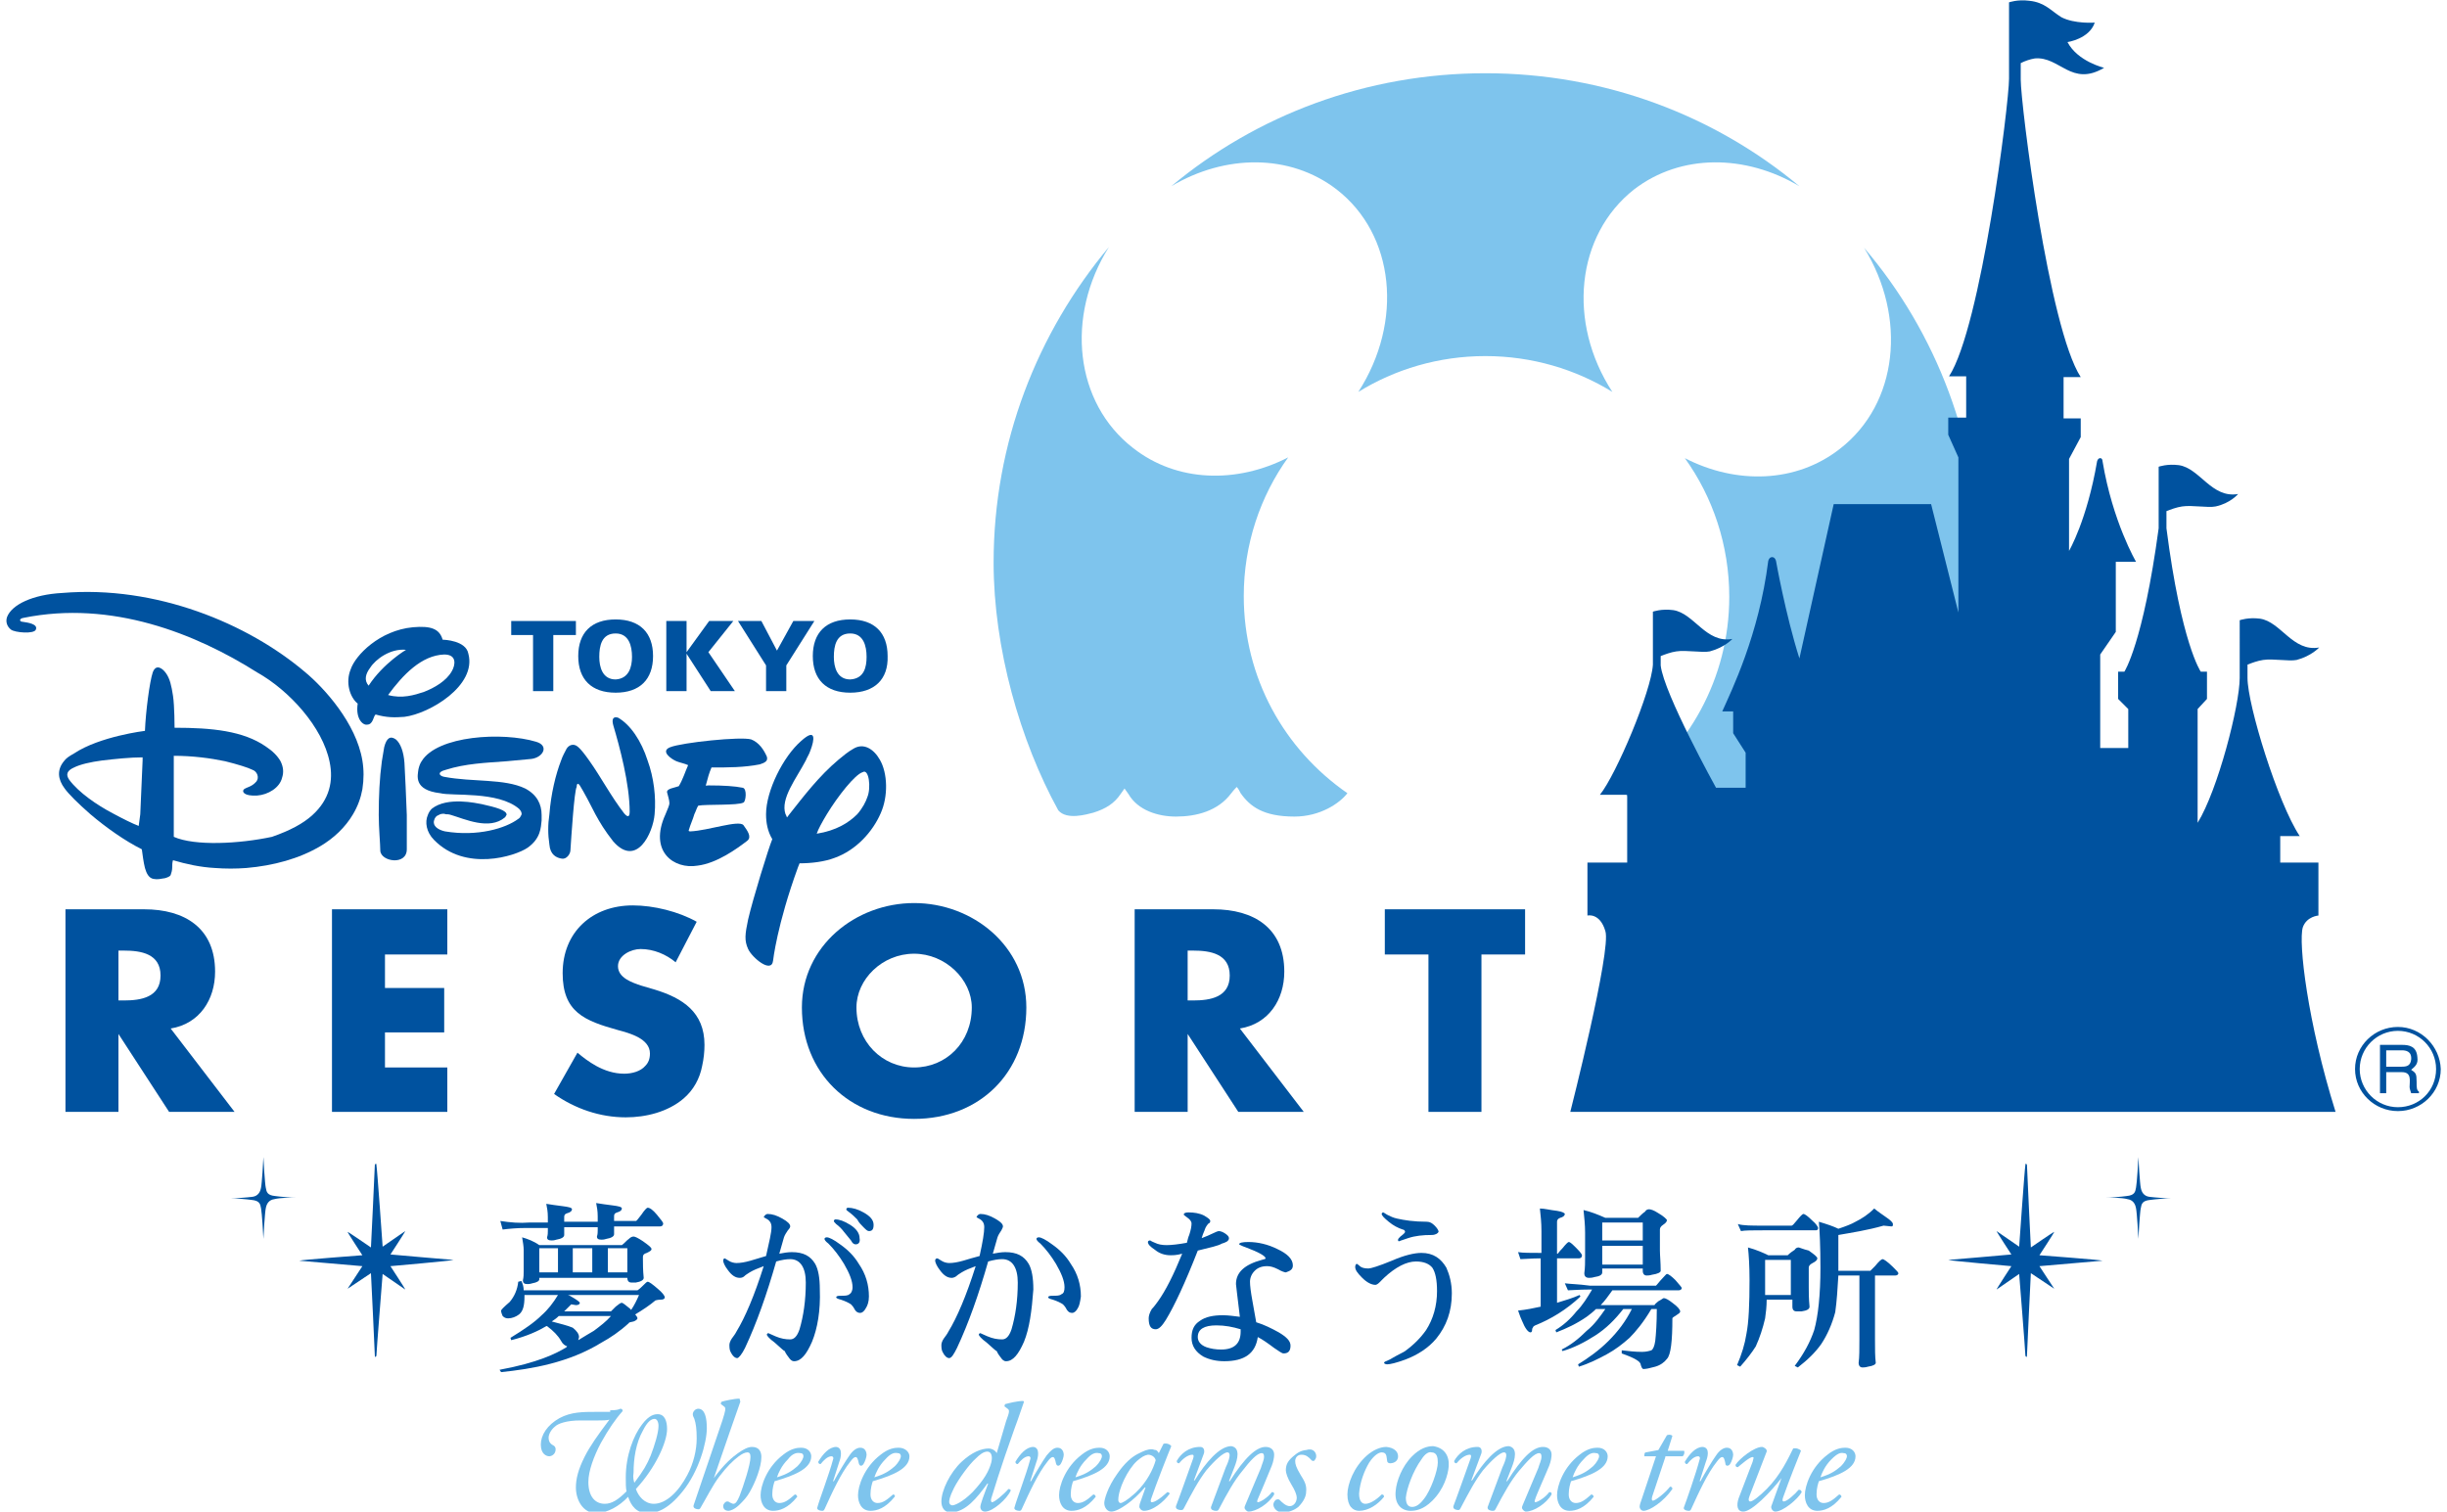
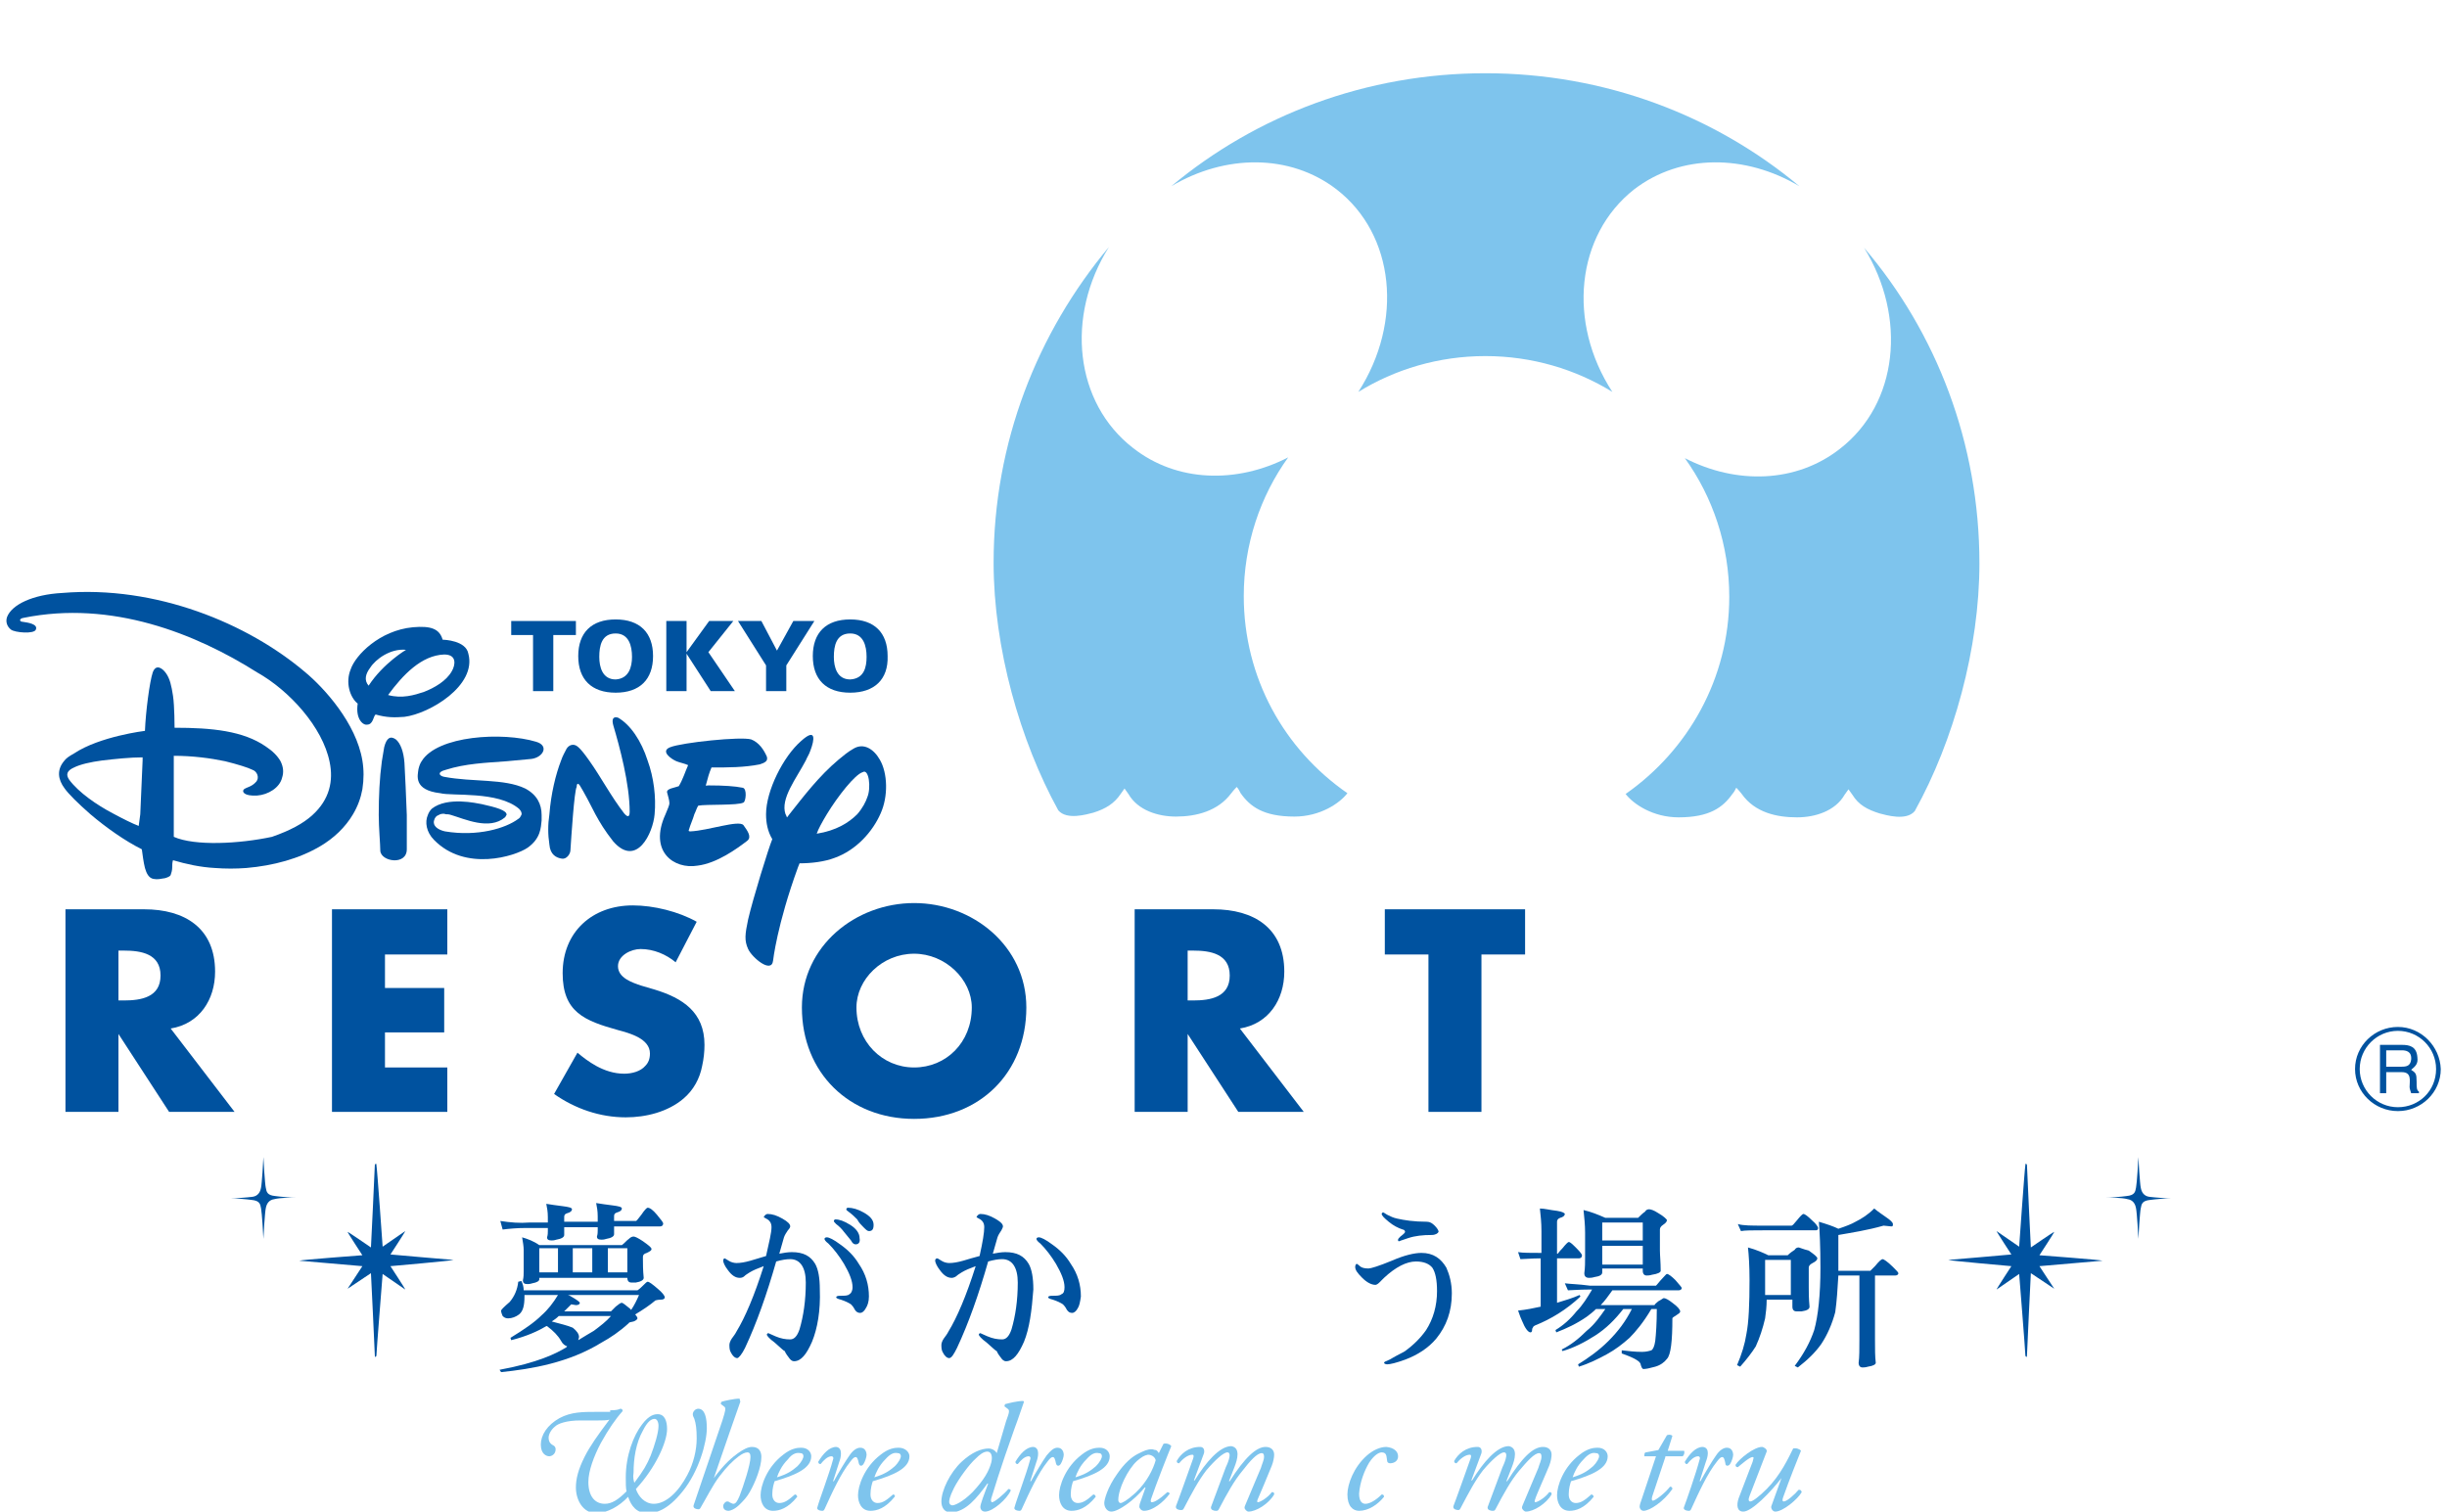
<svg xmlns="http://www.w3.org/2000/svg" version="1.1" id="レイヤー_1" x="0px" y="0px" viewBox="0 0 314 194" style="enable-background:new 0 0 314 194;" xml:space="preserve">
  <style type="text/css">
	.st0{fill:#7EC4ED;}
	.st1{fill:#00529F;}
</style>
  <g>
    <g>
      <g>
        <path class="st0" d="M150.3,23.9c10.9-9.1,25-14.5,40.3-14.5c15.3,0,29.4,5.4,40.3,14.5c-6.9-4.1-15.2-4.2-21.2,0.4     c-7.5,5.9-8.6,17.1-2.8,26c-4.7-2.9-10.3-4.6-16.3-4.6c-6,0-11.6,1.7-16.3,4.6c5.8-9,4.7-20.2-2.8-26     C165.5,19.7,157.2,19.8,150.3,23.9L150.3,23.9z" />
        <path class="st0" d="M127.5,72.2c0-15.4,5.6-29.5,14.8-40.5c-5.6,8.9-4.4,20,3.1,25.8c5.6,4.4,13.3,4.6,19.9,1.2     c-3.6,5-5.7,11.2-5.7,17.8c0,10.5,5.2,19.7,13.3,25.3c-1,1.3-3.5,3-6.8,3c-4,0-5.7-1.3-6.9-3c-0.1-0.2-0.3-0.6-0.5-0.8     c0,0-0.4,0.4-0.7,0.8c-1.7,2.3-4.5,3-7.1,3c-2.3,0-4.9-0.8-6.1-2.9l-0.5-0.7l-0.5,0.7c-0.8,1.2-1.9,1.9-3.5,2.4     c-0.8,0.2-3.4,1-4.5-0.3C130.9,95.1,127.5,83.2,127.5,72.2L127.5,72.2z" />
        <path class="st0" d="M245.7,104.1c-1.1,1.3-3.7,0.5-4.5,0.3c-1.6-0.5-2.7-1.1-3.5-2.4l-0.5-0.7l-0.5,0.7     c-1.2,2.1-3.8,2.9-6.1,2.9c-2.6,0-5.4-0.6-7.1-3c-0.3-0.4-0.7-0.8-0.7-0.8c-0.1,0.2-0.3,0.6-0.5,0.8c-1.2,1.7-2.9,3-6.9,3     c-3.3,0-5.8-1.7-6.8-3c8-5.6,13.3-14.8,13.3-25.3c0-6.6-2.1-12.8-5.7-17.8c6.6,3.4,14.3,3.2,19.9-1.2c7.5-5.8,8.6-16.9,3.1-25.8     c9.3,10.9,14.8,25.1,14.8,40.5C254,83.2,250.7,95.1,245.7,104.1L245.7,104.1z" />
        <path class="st1" d="M51.9,97.9c-0.1-1.4-0.5-2.5-1.1-3c-0.7-0.5-1.2-0.2-1.5,1c-0.1,0.6-0.2,1.2-0.3,1.8     c-0.3,2.2-0.4,4.5-0.4,6.9c0,1.6,0.2,3.8,0.2,4.6c0.1,1.4,3.4,1.9,3.4-0.2c0-0.5,0-2.4,0-4.4l0,0C52.1,102.2,52,99.5,51.9,97.9z" />
        <path class="st1" d="M45.3,104.5c-1,1.7-2.5,3.1-4.2,4.1c-2.7,1.6-6,2.5-9.5,2.8l0,0c-1.3,0.1-2.7,0.1-4,0     c-1.9-0.1-3.7-0.5-5.4-1c-0.1,0.3-0.1,0.6-0.1,0.9l0,0c0,0.4-0.1,0.7-0.2,1c-0.1,0.2-0.4,0.3-0.7,0.4c-0.6,0.1-1,0.2-1.5,0.1     c-0.6-0.1-0.9-0.7-1.1-1.4c-0.2-0.8-0.3-1.7-0.4-2.4c-2.2-1.1-4.6-2.8-6.6-4.5c-1.6-1.4-2.8-2.6-3.3-3.3c-0.9-1.2-1-2.4-0.1-3.5     c0.3-0.4,0.6-0.6,1.3-1c3.3-2.2,9.1-2.9,9.1-2.9c0.1-2.5,0.6-6.3,1-7.5c0.4-1.1,1.2-0.6,1.7,0.1c0.5,0.7,0.7,1.6,0.9,2.9     c0.2,1.3,0.2,4.1,0.2,4.1c4.8,0,8.8,0.4,11.7,2.4c0.9,0.6,1.5,1.2,1.9,1.9c0.4,0.8,0.4,1.5,0.2,2.1c-0.3,1.3-1.8,2.2-3.2,2.3     c-1.7,0.1-2-0.5-1.7-0.8c0.4-0.3,1-0.3,1.6-1c0.4-0.5,0.1-1.3-0.5-1.5c-0.6-0.3-1.9-0.7-3.5-1.1C27,97.3,24.7,97,22.3,97l0,0.7     l0,6.9v2.8c2.7,1.2,8.4,0.9,12.6,0c2.3-0.8,4-1.7,5.2-2.8c2.2-2,2.7-4.4,2.2-6.8c-0.9-4.5-5.2-9.2-9.3-11.5c-7.9-5-18.7-9.3-30-7     c-0.6,0.1-0.5,0.5-0.1,0.5c0.7,0.1,2,0.3,1.7,1c-0.2,0.6-2.7,0.4-3.2,0c-0.5-0.4-0.7-1-0.5-1.6c0.6-1.6,3.3-2.9,7.1-3.1     C20,75.1,31.8,80,39.2,86.3c2.4,2,6.5,6.5,7.3,11.3c0.2,1.2,0.2,2.4,0,3.7C46.3,102.4,45.9,103.5,45.3,104.5z M18,104.5l0.3-6.9     l0-0.4c-1.6,0-3.5,0.2-5.2,0.4c-1.5,0.2-2.8,0.5-3.6,0.9c-0.9,0.4-1.1,0.9-0.6,1.6c1.2,1.6,3.5,3.2,5.6,4.3     c1.3,0.7,2.5,1.3,3.3,1.6L18,104.5L18,104.5z" />
        <path class="st1" d="M51.9,92c-1.3,0.1-2.3,0.1-3.7-0.3c-0.3,0.2-0.3,1.3-1.1,1.3c-0.5,0.1-1.5-0.7-1.2-2.7     c-1-0.8-1.6-2.7-0.9-4.4c0.6-1.8,3.7-5,8-5.4c2.3-0.2,3.4,0.2,3.8,1.6c0.2,0,3,0.1,3.3,1.8C61.2,88,55.1,91.6,51.9,92z      M52.1,83.4c-2-0.2-3.9,1.2-4.6,2.3c-0.6,0.8-0.8,1.6-0.2,2.3C49.2,85.1,52.1,83.4,52.1,83.4z M57,84c-2.9,0.1-5.3,2.6-7.2,5.2     c1.8,0.5,3.4,0,4.6-0.4c1.3-0.5,2.9-1.4,3.6-2.7C58.4,85.4,58.7,84,57,84z" />
        <path class="st1" d="M65,97.7c1.1-0.1,2.1-0.2,3.2-0.3c1.5-0.2,2.3-1.7,0.6-2.2c-4.3-1.3-12.7-0.8-14.7,2.5     c-0.2,0.3-0.3,0.6-0.4,1c-0.1,0.8-0.7,2.7,2.8,3.1c1.5,0.4,7.4-0.3,10.1,2c0.3,0.3,0.4,0.6,0.3,0.8c-0.1,0.2-0.2,0.4-0.4,0.5     c-1.6,1.2-5.2,2.3-9.4,1.6c-0.9-0.2-1.6-0.7-1.4-1.4c0.1-0.4,0.3-0.6,0.6-0.7l0,0c0.3-0.2,0.7-0.2,0.9-0.1c0.2,0,0.4,0,0.7,0.1     c1.7,0.5,4.9,2,6.9,0.3c0.1-0.1,0.1-0.2,0.2-0.3l0,0c0.1-0.6-1.4-1-3.2-1.4c-0.6-0.1-4.4-1-6.4,0.6c-0.2,0.2-0.4,0.5-0.5,0.8     c-0.4,0.9-0.2,2.2,0.8,3.2c4,4.1,10.4,2.1,12,1c1.7-1.2,1.7-2.6,1.8-3.5c0-0.2,0-0.4,0-0.7c0-1.4-0.6-2.6-2.1-3.4     c-2.7-1.3-6.7-0.8-10.4-1.5c-0.6-0.1-1-0.6,0.2-0.9C59.7,98,62.3,97.9,65,97.7z" />
        <path class="st1" d="M85.4,104.5c0.3-0.7,0.5-1.2,0.5-1.4c0-0.4-0.2-1-0.3-1.4c-0.1-0.5,1-0.6,1.5-0.8c0.5-0.8,0.8-1.8,1.2-2.7     c-0.4-0.2-1-0.3-1.5-0.5c-0.7-0.3-2.1-1.3-0.8-1.8c1.5-0.6,9.1-1.4,10.4-1c1,0.4,1.6,1.3,2,2.2c0.1,0.3,0,0.5-0.1,0.6     c-0.2,0.2-0.5,0.3-0.8,0.4c-2,0.4-4.1,0.4-6.2,0.4c-0.3,0.7-0.5,1.4-0.7,2.2c0,0-0.2,0.2,0.3,0.1c2,0,3.4,0.1,4.4,0.3     c0.6,0.1,0.4,1.8,0.1,1.9c-0.7,0.4-4.8,0.2-5.8,0.4c-0.2,0.3-0.3,0.7-0.5,1.1l0,0c-0.2,0.7-0.5,1.3-0.7,2     c-0.1,0.2,0.1,0.2,0.2,0.2c2.3-0.1,6.2-1.5,6.8-0.8c0.5,0.7,1.1,1.5,0.5,2c-1.3,1-3.9,2.9-6.4,3.2     C86.5,111.6,83.2,109.3,85.4,104.5z" />
        <path class="st1" d="M104.8,107c0.2-0.6,0.7-1.5,1.3-2.5c1.4-2.3,3.6-5.1,4.6-5.4c0.8-0.5,1.1,2,0.6,3.2     c-0.2,0.6-0.6,1.4-1.3,2.2C108.9,105.6,107.3,106.6,104.8,107z M101.3,104.5c-0.1,0.1-0.2,0.3-0.3,0.4c-0.1-0.1-0.1-0.3-0.2-0.4     l0,0c-0.7-2,1.4-4.6,2.6-6.9c0.2-0.5,0.4-0.7,0.6-1.3c0.5-1.3,0.8-3-1.2-1.2c-2.3,2-4.5,6.4-4.5,9.4c0,1.1,0.2,2.2,0.8,3.2     c-0.5,1.2-2.5,7.7-3.1,10.3c-0.4,1.9-0.5,2.7,0,3.8c0.5,1.1,3,3.2,3.2,1.5c0,0,0.5-4.6,3.2-12l0,0c0.1-0.2,0.1-0.3,0.2-0.5     c1.5,0,3.2-0.2,4.5-0.7c2.8-1,4.9-3.4,5.9-5.7c1-2.2,0.9-5.2-0.1-6.9c-0.8-1.4-2.1-2.2-3.4-1.4c-0.7,0.4-1.3,0.9-1.9,1.4     C105.1,99.6,103.2,102.1,101.3,104.5" />
        <path class="st1" d="M73.2,109.1c0,0.5-0.5,1.2-1.1,1.1c-0.7-0.1-1.5-0.5-1.6-1.8c-0.2-1.3-0.2-2.6,0-3.9     c0.2-2.6,0.8-5.1,1.5-6.9c0.2-0.6,0.5-1.1,0.7-1.5c0.3-0.5,0.9-0.7,1.4-0.3c0.5,0.4,1,1.1,1.5,1.8c1.5,2.1,2.8,4.6,4.5,6.8     c0.6,0.7,0.7,0.2,0.7-0.2c0-3.6-1.3-8.4-2.1-11.1c-0.2-0.7-0.1-1.2,0.6-1c1.6,0.9,3,3,3.8,5.5c0.8,2.2,1.1,4.7,0.9,6.9     c-0.2,2.4-2.3,6.9-5.3,3.5c-1.1-1.4-1.7-2.4-2.3-3.5c-0.6-1.2-1.5-2.9-2-3.7c-0.2-0.3-0.4-0.3-0.4,0.2     C73.7,101.4,73.3,107.5,73.2,109.1z" />
        <g>
          <polygon class="st1" points="98.3,88.7 100.9,88.7 100.9,85.4 104.5,79.7 101.8,79.7 99.7,83.5 97.7,79.7 94.7,79.7 98.3,85.4       98.3,88.7     " />
          <polygon class="st1" points="88.1,83.7 88.1,79.7 85.5,79.7 85.5,88.7 88.1,88.7 88.1,83.9 91.2,88.7 94.3,88.7 90.9,83.7       94.1,79.7 91,79.7 88.1,83.7     " />
          <path class="st1" d="M79,88.9c-3.1,0-4.8-1.7-4.8-4.7c0-3,1.7-4.7,4.8-4.7c3.1,0,4.8,1.7,4.8,4.7C83.8,87.2,82.1,88.9,79,88.9      L79,88.9z M81.1,84.3c0-1.4-0.4-3-2.1-3c-1.8,0-2.1,1.6-2.1,3c0,1.3,0.4,2.9,2.1,2.9C80.7,87.1,81.1,85.6,81.1,84.3L81.1,84.3z" />
          <path class="st1" d="M109.1,88.9c-3.1,0-4.8-1.7-4.8-4.7c0-3,1.7-4.7,4.8-4.7c3.1,0,4.8,1.7,4.8,4.7      C114,87.2,112.2,88.9,109.1,88.9L109.1,88.9z M111.2,84.3c0-1.4-0.4-3-2.1-3c-1.8,0-2.1,1.6-2.1,3c0,1.3,0.4,2.9,2.1,2.9      C110.9,87.1,111.2,85.6,111.2,84.3L111.2,84.3z" />
          <polygon class="st1" points="68.4,88.7 71,88.7 71,81.5 73.9,81.5 73.9,79.7 65.6,79.7 65.6,81.5 68.4,81.5 68.4,88.7     " />
        </g>
-         <path class="st1" d="M288.4,87v-1.7c0.5-0.2,1.3-0.5,2-0.6c1.3-0.2,3.3,0.2,4.3,0c1.9-0.5,2.9-1.6,2.9-1.6     c-3.4,0.6-4.9-3.3-7.6-3.7c-1.5-0.2-2.6,0.2-2.6,0.2V87c0,3.5-2.8,14.4-5.4,18.6L282,91l1.2-1.3l0-3.5h-0.8c0,0-2.5-3.6-4.4-18.4     c0,0,0,0,0-0.1v-2.1c0.5-0.2,1.3-0.5,2-0.6c1.3-0.2,3.3,0.2,4.3,0c1.9-0.4,2.9-1.6,2.9-1.6c-3.4,0.6-4.9-3.3-7.6-3.7     c-1.5-0.2-2.6,0.2-2.6,0.2v7.8c0,0.1,0,0.1,0,0.1c-2,14.8-4.4,18.4-4.4,18.4h-0.8v3.5l1.3,1.3V96h-3.6V84l2-2.9v-9h2.6     c0,0-3-5.1-4.3-12.9c0,0,0-0.4-0.3-0.4c-0.3,0-0.4,0.4-0.4,0.4c-1.3,7.6-3.6,11.5-3.6,11.5V58.9l1.5-2.8v-2.4h-2.2v-5.3h2.2     c-4.1-6.3-7.7-35-7.7-38.2V8.1c0.6-0.3,1.2-0.5,1.8-0.6c3.2-0.3,4.7,3.7,8.9,1.2c0,0-3.4-0.8-4.7-3.3c0,0,2.8-0.4,3.5-2.5     c0,0-2.6,0.2-4.3-0.7c-1.3-0.8-2.1-1.9-4.1-2.1c-1.5-0.2-2.6,0.2-2.6,0.2v9.8c0,3.2-3.6,31.9-7.7,38.2h2.2v5.3h-2.3v2.2l1.3,2.9     v19.9l-3.5-13.9h-12.5l-4.4,19.8c-1.8-5.7-3-12.5-3-12.5s-0.1-0.5-0.5-0.5c-0.4,0-0.5,0.5-0.5,0.5c-1.2,9.5-4.7,16.6-5.9,19.3     h1.4v2.8l1.6,2.5v4.5h-3.8c0,0-6.7-12.1-7.1-15.7v-1.2c0.5-0.2,1.3-0.5,2-0.6c1.3-0.2,3.3,0.2,4.3,0c1.9-0.5,2.9-1.6,2.9-1.6     c-3.4,0.6-4.9-3.3-7.6-3.7c-1.5-0.2-2.6,0.2-2.6,0.2v6.8c-0.2,3.4-4.7,14.1-6.8,16.7h3.5v8.7h-5.1v6.8c0,0,1.6-0.4,2.3,2     c0.8,2.4-4.5,23.2-4.5,23.2h98.2c-3.6-11.5-4.8-21.8-4.2-23.7c0.5-1.4,2-1.5,2-1.5v-6.8h-4.9v-3.4h2.5     C292.3,103.1,288.4,90.5,288.4,87z" />
        <g>
          <g>
            <polygon class="st1" points="49.4,132.5 57,132.5 57,126.8 49.4,126.8 49.4,122.5 57.4,122.5 57.4,116.7 42.6,116.7        42.6,142.7 57.4,142.7 57.4,137 49.4,137      " />
            <path class="st1" d="M71.1,140.4c2.7,1.9,5.9,3,9.2,3c2.6,0,5.4-0.7,7.4-2.4c1.3-1.1,2.1-2.6,2.4-4.2c0.2-0.9,0.3-1.8,0.3-2.7       c0-4.2-2.8-6-6.4-7.1l-1.7-0.5c-1.2-0.4-3-1-3-2.5c0-1.4,1.7-2.2,2.9-2.2c1.7,0,3.3,0.7,4.5,1.7l2.7-5.2       c-2.3-1.3-5.5-2.1-8.2-2.1c-5.2,0-9,3.4-9,8.7c0,5,2.8,6.1,7.1,7.3c1.5,0.4,4.1,1.1,4.1,3c0,0.7-0.2,1.2-0.6,1.6       c-0.6,0.7-1.7,1-2.7,1c-1.3,0-2.5-0.4-3.6-1l0,0c-0.9-0.5-1.7-1.1-2.4-1.7L71.1,140.4z" />
            <polygon class="st1" points="190.1,122.5 195.7,122.5 195.7,116.7 177.7,116.7 177.7,122.5 183.3,122.5 183.3,142.7        190.1,142.7      " />
            <path class="st1" d="M30.1,142.7h-8.4l-6.5-10v10H8.4v-26h10.1c5.2,0,9.1,2.4,9.1,8c0,3.6-2,6.7-5.7,7.3L30.1,142.7z        M15.2,121.9v6.5h0.7c2.2,0,4.7-0.4,4.7-3.2c0-2.8-2.5-3.2-4.7-3.2H15.2L15.2,121.9z" />
            <path class="st1" d="M167.3,142.7h-8.4l-6.5-10v10h-6.8v-26h10.1c5.2,0,9.1,2.4,9.1,8c0,3.6-2,6.7-5.7,7.3L167.3,142.7z        M152.4,121.9v6.5h0.7c2.2,0,4.7-0.4,4.7-3.2c0-2.8-2.5-3.2-4.7-3.2H152.4L152.4,121.9z" />
          </g>
          <path class="st1" d="M117.3,122.4c4,0,7.4,3.3,7.4,6.9c0,4.5-3.3,7.7-7.4,7.7c-4.1,0-7.4-3.3-7.4-7.7      C109.9,125.7,113.2,122.4,117.3,122.4L117.3,122.4z M117.3,115.9c-7.5,0-14.4,5.5-14.4,13.4c0,8.4,6.1,14.3,14.4,14.3      c8.4,0,14.4-5.9,14.4-14.3C131.7,121.4,124.8,115.9,117.3,115.9L117.3,115.9z" />
        </g>
        <g>
          <path class="st1" d="M309.4,137.3c0.6-0.5,0.9-0.8,0.8-1.6c-0.1-1.4-1-1.6-2-1.6h-2.8v6.2h0.8v-2.7h2c1.3,0,1,1.1,1,1.9      c0,0.2,0.1,0.5,0.2,0.8h1v-0.2c-0.3-0.2-0.3-0.5-0.3-1.3C310.1,137.8,310,137.7,309.4,137.3z M308.2,136.9h-2v-2.1h2      c0.5,0,1.3,0.1,1.2,1.2C309.3,136.8,308.8,136.9,308.2,136.9z" />
          <path class="st1" d="M307.7,131.8c-3,0-5.5,2.4-5.5,5.4c0,3,2.5,5.4,5.5,5.4c3,0,5.5-2.4,5.5-5.4      C313.1,134.3,310.7,131.8,307.7,131.8z M307.7,142.1c-2.7,0-4.9-2.2-4.9-4.9c0-2.7,2.2-4.9,4.9-4.9c2.7,0,4.9,2.2,4.9,4.9      C312.6,140,310.4,142.1,307.7,142.1z" />
        </g>
      </g>
    </g>
    <g>
      <path class="st1" d="M69.2,163.3v-3.1h2.4v3.1H69.2z M64.2,156.7l0.3,1.1c0.8-0.1,1.8-0.2,3-0.2h2.8v0.4c0,0.2,0,0.5-0.1,0.8    c0,0.3,0.2,0.4,0.6,0.4c0.1,0,0.3,0,0.6-0.1c0.6-0.1,1-0.3,1-0.6v-1h4.3v0.4c0,0.2,0,0.5-0.1,0.8c0,0.3,0.2,0.4,0.6,0.4    c0.1,0,0.3,0,0.6-0.1c0.6-0.1,1-0.3,1-0.6v-1h5.9c0.2,0,0.4-0.1,0.4-0.4c0-0.1-0.3-0.5-0.8-1.1c-0.5-0.6-0.9-0.9-1.2-0.9    c-0.1,0-0.4,0.3-0.8,0.9c-0.4,0.5-0.6,0.8-0.7,0.8h-2.8v-0.6c0-0.3,0.1-0.4,0.4-0.5c0.4-0.1,0.6-0.3,0.6-0.5    c0-0.2-0.4-0.3-1.2-0.4c-0.8-0.1-1.5-0.2-2.1-0.3c0.1,0.5,0.2,1,0.2,1.7v0.7h-4.3v-0.6c0-0.3,0.1-0.4,0.4-0.5    c0.4-0.1,0.6-0.3,0.6-0.5c0-0.2-0.4-0.3-1.2-0.4c-0.8-0.1-1.5-0.2-2.1-0.3c0.1,0.5,0.2,1,0.2,1.7v0.7h-2.4    C66.7,157,65.5,156.9,64.2,156.7z M67,158.8c0.1,0.6,0.2,1.2,0.2,1.6v2.7c0,0.4,0,0.8-0.1,1.2c0,0.4,0.2,0.5,0.6,0.5    c0.1,0,0.3,0,0.6-0.1c0.6-0.1,0.9-0.3,0.9-0.5v-0.2h11.3c0,0.4,0.2,0.6,0.5,0.6c0.1,0,0.3,0,0.6,0c0.6-0.1,1-0.3,1-0.6    c-0.1-1-0.1-1.8-0.1-2.4v-0.3c0-0.2,0.1-0.4,0.5-0.5c0.4-0.2,0.6-0.3,0.6-0.5c0-0.2-0.4-0.5-1.1-1c-0.6-0.4-1-0.6-1.2-0.6    c-0.2,0-0.4,0.1-0.6,0.3c-0.3,0.2-0.5,0.5-0.9,0.8H69.2C68.5,159.3,67.7,159,67,158.8z M73.6,160.2H76v3.1h-2.5V160.2z M78,160.2    h2.5v3.1H78V160.2z M66.9,164.4l-0.4,0.1c-0.1,1-0.5,1.9-1.1,2.6c-0.7,0.6-1.1,1-1.1,1.1c0,0.2,0.1,0.5,0.2,0.7    c0.2,0.2,0.4,0.3,0.7,0.3c0.5,0,1-0.2,1.4-0.5c0.5-0.4,0.7-1.1,0.7-2.3c0,0,0-0.1,0-0.2h4.3c-0.6,1-1.3,1.9-2.1,2.6    c-0.9,0.9-2.2,1.8-4,2.9l0.1,0.3c2-0.5,3.5-1.2,4.5-1.8c0,0,0,0,0.1,0c0.8,0.6,1.4,1.2,1.8,1.9c0.2,0.4,0.5,0.6,0.8,0.7    c0,0-0.1,0-0.1,0.1c-1.3,0.8-3.7,2-8.6,2.9l0.2,0.3c3.9-0.4,8.7-1.2,12.9-3.8c1.1-0.6,2.3-1.4,3.5-2.5c0-0.1,0.2-0.1,0.6-0.2    c0.3-0.1,0.5-0.3,0.5-0.4c0-0.1-0.1-0.3-0.3-0.5c1-0.6,1.9-1.2,2.6-1.8c0,0,0.3-0.1,0.7-0.1c0.3,0,0.5-0.1,0.5-0.3    c0-0.2-0.3-0.6-0.9-1.1c-0.7-0.6-1.1-0.9-1.3-0.9c-0.1,0-0.3,0.2-0.6,0.5c-0.2,0.2-0.4,0.4-0.7,0.6H67.2    C67.2,165.2,67.1,164.8,66.9,164.4z M70.8,169.6c0.3-0.2,0.6-0.4,0.9-0.7h6.7c-0.6,0.7-1.4,1.3-2.2,1.9c-0.5,0.3-1.2,0.7-2,1.2    c0-0.1,0.1-0.3,0.1-0.4c0-0.4-0.3-0.8-0.8-1.2C72.8,170.1,71.9,169.9,70.8,169.6z M72.4,168.3c0.3-0.3,0.6-0.6,0.9-0.9l0.6,0.1    c0.3,0,0.5-0.1,0.5-0.3c0-0.1-0.4-0.4-1.1-0.8c-0.2-0.1-0.3-0.2-0.5-0.2h9.2c-0.3,0.7-0.6,1.3-1,1.9c0,0-0.1,0-0.1-0.1    c-0.6-0.5-1-0.8-1.1-0.8c-0.2,0-0.4,0.2-0.8,0.5c-0.2,0.2-0.4,0.4-0.6,0.6H72.4z" />
      <path class="st1" d="M111.5,158c-0.2,0-0.4-0.2-0.7-0.5c-0.3-0.3-0.6-0.6-0.8-1c-0.3-0.3-0.6-0.6-1-0.9c-0.3-0.2-0.4-0.3-0.4-0.4    c0-0.1,0.1-0.2,0.2-0.2c0.6,0,1.3,0.2,2,0.6c0.9,0.5,1.3,1,1.3,1.6C112.1,157.8,111.9,158,111.5,158z M109.8,159.7    c-0.2,0-0.4-0.1-0.6-0.5c-0.3-0.4-0.6-0.7-0.9-1.1c-0.3-0.4-0.6-0.7-1-1c-0.2-0.2-0.3-0.3-0.3-0.4c0-0.1,0.1-0.2,0.2-0.2    c0.5,0,1.1,0.2,1.9,0.7c0.8,0.5,1.2,1.1,1.2,1.7C110.4,159.4,110.2,159.7,109.8,159.7z M111.1,167.9c-0.2,0.4-0.5,0.6-0.7,0.6    c-0.3,0-0.5-0.1-0.7-0.4c-0.2-0.4-0.4-0.6-0.5-0.7c-0.3-0.2-0.7-0.4-1.3-0.6c-0.4-0.1-0.6-0.2-0.6-0.3c0-0.1,0.1-0.2,0.5-0.2    c0.6,0,1,0,1.2-0.2c0.2-0.1,0.4-0.4,0.4-0.9c0-0.8-0.4-1.8-1.1-3c-0.6-1-1.3-1.9-2-2.6c-0.4-0.3-0.5-0.5-0.5-0.6    c0-0.1,0.1-0.2,0.3-0.2c0.3,0,0.9,0.3,1.7,0.9c1,0.7,1.8,1.5,2.4,2.5c0.9,1.3,1.3,2.7,1.3,4.2    C111.5,167.1,111.3,167.6,111.1,167.9z M104.2,172.2c-0.7,1.6-1.4,2.5-2.3,2.5c-0.3,0-0.5-0.2-0.7-0.5c-0.4-0.5-0.5-0.8-0.5-0.8    c-0.1,0-0.5-0.4-1.3-1.1c-0.7-0.5-1-0.9-1-1c0-0.1,0.1-0.2,0.2-0.2c0,0,0.2,0.1,0.9,0.4c0.7,0.3,1.3,0.4,1.9,0.4    c0.5,0,0.9-0.4,1.2-1.3c0.5-1.7,0.8-3.7,0.8-6c0-1.9-0.7-3-2-3c-0.5,0-1.1,0.1-1.8,0.3c-1.2,4.2-2.5,7.9-4,11.1    c-0.4,0.8-0.8,1.3-1,1.3c-0.3,0-0.6-0.3-0.8-0.7c-0.2-0.3-0.2-0.7-0.2-1c0-0.2,0.1-0.5,0.3-0.8c0.2-0.3,0.4-0.5,0.6-0.9    c1.1-1.8,2.3-4.6,3.5-8.4c-0.8,0.3-1.3,0.5-1.8,0.8c-0.3,0.2-0.5,0.3-0.7,0.5c-0.2,0.2-0.5,0.2-0.6,0.2c-0.5,0-1-0.3-1.5-1    c-0.4-0.5-0.6-1-0.6-1.2c0-0.2,0.1-0.3,0.2-0.3c0,0,0.2,0.1,0.5,0.3c0.3,0.2,0.7,0.3,1,0.3c0.5,0,1.1-0.1,1.8-0.3    c0.7-0.2,1.3-0.4,2-0.6c0.4-1.8,0.7-3,0.7-3.7c0-0.5-0.2-0.8-0.5-1c-0.4-0.2-0.5-0.3-0.5-0.3c0.1-0.2,0.3-0.4,0.5-0.4    c0.6,0,1.2,0.2,1.9,0.6c0.7,0.4,1,0.7,1,1c0,0.1-0.1,0.3-0.3,0.5c-0.2,0.3-0.4,0.6-0.5,0.9c-0.2,0.7-0.4,1.4-0.6,2.1    c0.5-0.1,1.1-0.2,1.6-0.2c1.5,0,2.4,0.5,3,1.5c0.4,0.7,0.6,1.8,0.6,3.3C105.3,168.2,104.9,170.5,104.2,172.2z" />
      <path class="st1" d="M138.3,167.9c-0.2,0.4-0.5,0.6-0.7,0.6c-0.3,0-0.5-0.1-0.7-0.4c-0.2-0.4-0.4-0.6-0.5-0.7    c-0.3-0.2-0.7-0.4-1.3-0.6c-0.4-0.1-0.6-0.2-0.6-0.3c0-0.1,0.1-0.2,0.5-0.2c0.6,0,1,0,1.2-0.2c0.3-0.1,0.4-0.4,0.4-0.9    c0-0.8-0.4-1.8-1.1-3c-0.6-1-1.3-1.9-2-2.6c-0.4-0.3-0.5-0.5-0.5-0.6c0-0.1,0.1-0.2,0.3-0.2c0.3,0,0.9,0.3,1.7,0.9    c1,0.7,1.8,1.5,2.4,2.5c0.9,1.3,1.3,2.7,1.3,4.2C138.6,167.1,138.5,167.6,138.3,167.9z M131.4,172.2c-0.7,1.6-1.4,2.5-2.3,2.5    c-0.3,0-0.5-0.2-0.7-0.5c-0.4-0.5-0.5-0.8-0.5-0.8c-0.1,0-0.5-0.4-1.3-1.1c-0.7-0.5-1-0.9-1-1c0-0.1,0.1-0.2,0.2-0.2    c0,0,0.2,0.1,0.9,0.4c0.7,0.3,1.3,0.4,1.9,0.4c0.5,0,0.9-0.4,1.2-1.3c0.5-1.7,0.8-3.7,0.8-6c0-1.9-0.7-3-2-3    c-0.5,0-1.1,0.1-1.8,0.3c-1.2,4.2-2.5,7.9-4,11.1c-0.4,0.8-0.7,1.3-1,1.3c-0.3,0-0.6-0.3-0.8-0.7c-0.2-0.3-0.2-0.7-0.2-1    c0-0.2,0.1-0.5,0.3-0.8c0.2-0.3,0.4-0.5,0.6-0.9c1.1-1.8,2.3-4.6,3.5-8.4c-0.8,0.3-1.3,0.5-1.8,0.8c-0.3,0.2-0.5,0.3-0.7,0.5    c-0.3,0.2-0.5,0.2-0.6,0.2c-0.5,0-1-0.3-1.5-1c-0.4-0.5-0.6-1-0.6-1.2c0-0.2,0.1-0.3,0.3-0.3c0,0,0.2,0.1,0.5,0.3    c0.3,0.2,0.7,0.3,1,0.3c0.5,0,1.1-0.1,1.8-0.3c0.7-0.2,1.3-0.4,2.1-0.6c0.4-1.8,0.6-3,0.6-3.7c0-0.5-0.2-0.8-0.5-1    c-0.4-0.2-0.5-0.3-0.5-0.3c0.1-0.2,0.3-0.4,0.5-0.4c0.6,0,1.2,0.2,1.9,0.6c0.7,0.4,1,0.7,1,1c0,0.1-0.1,0.3-0.2,0.5    c-0.2,0.3-0.4,0.6-0.5,0.9c-0.2,0.7-0.4,1.4-0.6,2.1c0.5-0.1,1.1-0.2,1.6-0.2c1.5,0,2.4,0.5,3,1.5c0.4,0.7,0.6,1.8,0.6,3.3    C132.4,168.2,132.1,170.5,131.4,172.2z" />
-       <path class="st1" d="M159.2,170.6c0,0.1,0,0.2,0,0.3c0,1.5-0.8,2.3-2.5,2.3c-0.7,0-1.3-0.1-1.9-0.3c-0.8-0.3-1.1-0.8-1.1-1.3    c0-1,0.8-1.5,2.4-1.5C157.2,170.1,158.2,170.3,159.2,170.6z M165.9,162.4c0-0.8-0.7-1.5-2-2.1c-1.2-0.6-2.5-0.9-3.7-0.9    c-0.8,0-1.2,0.1-1.2,0.3c0,0,0.3,0.2,0.9,0.4c1.6,0.6,2.5,1.1,2.5,1.4c0,0.1-0.2,0.1-0.5,0.2c-2.2,0.6-3.3,1.6-3.3,3.1    c0,0.2,0.2,1.6,0.5,4.2c-0.8-0.1-1.5-0.2-2.2-0.2c-1.2,0-2.2,0.2-2.9,0.7c-0.8,0.5-1.1,1.2-1.1,2.2c0,1,0.5,1.8,1.5,2.4    c0.8,0.4,1.7,0.6,2.7,0.6c2.6,0,4-1,4.3-3.1c0.6,0.3,1.3,0.8,2.1,1.4c0.6,0.4,1,0.7,1.2,0.7c0.6,0,0.9-0.3,0.9-1    c0-0.6-0.5-1.1-1.5-1.7c-0.9-0.5-1.9-1-2.9-1.3c0-0.1-0.2-1-0.5-2.8c-0.2-1.1-0.3-1.9-0.3-2.4c0-0.5,0.2-1,0.6-1.4    c0.4-0.4,0.9-0.6,1.6-0.6c0.4,0,0.8,0.1,1.4,0.4c0.5,0.3,0.9,0.4,1,0.4C165.6,163.1,165.9,162.9,165.9,162.4z M155.3,156.7    c0-0.2-0.3-0.4-0.8-0.7c-0.6-0.3-1.3-0.4-2-0.4c-0.4,0-0.6,0.1-0.6,0.3c0,0,0.2,0.2,0.5,0.4c0.3,0.2,0.5,0.5,0.5,0.7    c0,0.4-0.1,0.9-0.3,1.5c-0.1,0.2-0.2,0.6-0.3,1c-1.1,0.2-2,0.3-2.6,0.3c-0.6,0-1.1-0.1-1.5-0.3c-0.5-0.2-0.6-0.3-0.6-0.3    c-0.2,0-0.3,0.1-0.3,0.2c0,0.3,0.3,0.6,0.9,1c0.6,0.5,1.3,0.7,2,0.7c0.3,0,0.8,0,1.5-0.2c-1.1,2.7-2.1,4.7-3.1,6.1    c-0.3,0.4-0.5,0.7-0.8,1c-0.3,0.5-0.4,0.9-0.4,1.2c0,1,0.3,1.4,0.9,1.4c0.4,0,0.8-0.4,1.3-1.2c1.1-1.8,2.5-4.8,4.1-8.9    c1.6-0.4,2.6-0.6,3.1-0.9c0.4-0.1,0.7-0.3,0.7-0.3c0.1-0.1,0.2-0.2,0.2-0.4c0-0.2-0.2-0.4-0.5-0.6c-0.3-0.2-0.6-0.3-0.8-0.3    c-0.1,0-0.4,0.1-1,0.4c-0.6,0.3-1,0.4-1.2,0.5c0.2-0.7,0.4-1,0.4-1.1c0.1-0.3,0.3-0.6,0.5-0.8C155.2,157,155.3,156.9,155.3,156.7z    " />
      <path class="st1" d="M183.7,158.5c-1.1,0-2.1,0.1-3,0.4c-0.9,0.3-1.2,0.4-1.1,0.4c-0.2,0-0.2,0-0.2-0.2c0-0.1,0.1-0.2,0.3-0.4    c0.4-0.3,0.6-0.5,0.6-0.6c0-0.1-0.1-0.3-0.3-0.3c-0.6-0.2-1.2-0.5-1.8-1c-0.6-0.5-0.9-0.8-0.9-1c0-0.1,0.1-0.2,0.2-0.2    c0,0,0.2,0.1,0.5,0.3c0.4,0.2,0.8,0.4,1.3,0.5c0.9,0.2,2.1,0.4,3.8,0.4c0.4,0,0.7,0.2,1,0.5c0.3,0.3,0.5,0.6,0.5,0.8    C184.5,158.3,184.2,158.5,183.7,158.5z M184.3,171.8c-1,1.2-2.4,2.1-4,2.7c-1.1,0.4-1.9,0.6-2.3,0.6c-0.2,0-0.4-0.1-0.4-0.2    c0-0.1,0.2-0.2,0.7-0.4c1.2-0.7,1.9-1,2-1.1c1.1-0.8,2-1.7,2.7-2.7c0.9-1.4,1.4-3.1,1.4-5c0-1.4-0.2-2.4-0.6-3    c-0.4-0.5-1.1-0.8-2.1-0.8c-1.2,0-2.6,0.7-4.1,2.1c-0.2,0.2-0.4,0.4-0.6,0.6c-0.2,0.2-0.4,0.3-0.5,0.3c-0.5,0-1.1-0.3-1.7-0.9    c-0.6-0.6-0.9-1-0.9-1.4c0-0.2,0.1-0.4,0.2-0.4c0,0,0.2,0.1,0.4,0.3c0.2,0.2,0.6,0.3,1.1,0.3c0.3,0,1.3-0.3,3-1    c1.6-0.7,2.9-1,3.8-1c1.5,0,2.5,0.7,3.2,1.9c0.4,0.9,0.7,2,0.7,3.3C186.3,168.3,185.6,170.2,184.3,171.8z" />
      <path class="st1" d="M205.6,162.3v-2.4h5.2v2.4H205.6z M194.8,160.7l0.3,0.9c0.5,0,1.4-0.1,2.6-0.1v6.2c-0.9,0.2-1.9,0.4-2.9,0.5    c0.2,0.6,0.4,1.1,0.5,1.3c0.4,1,0.8,1.5,1.1,1.5c0.1,0,0.2-0.1,0.2-0.3c0-0.1,0-0.2,0.1-0.3c0-0.1,0.1-0.2,0.3-0.3    c2-0.8,4-2,5.8-3.7l-0.1-0.2c-0.9,0.4-1.9,0.7-2.9,1v-5.7h2.8c0.2,0,0.4-0.1,0.4-0.4c0-0.1-0.2-0.4-0.7-0.9    c-0.5-0.5-0.8-0.8-1-0.8c-0.1,0-0.4,0.3-0.8,0.8c-0.4,0.4-0.6,0.7-0.6,0.7h-0.1v-4.1c0-0.2,0.1-0.4,0.4-0.5    c0.4-0.1,0.6-0.3,0.6-0.5c0-0.1-0.3-0.3-1-0.4c-0.9-0.1-1.6-0.3-2.2-0.3c0.1,0.9,0.2,1.8,0.2,2.9v2.8    C196.4,160.8,195.4,160.8,194.8,160.7z M203.2,155.3c0.1,1,0.2,1.9,0.2,2.9v3.1c0,0.7,0,1.4-0.1,2.1c0,0.4,0.2,0.6,0.6,0.6    c0.1,0,0.4,0,0.7-0.1c0.7-0.1,1-0.3,1-0.6v-0.5h5.2v0.3c0,0.4,0.2,0.6,0.5,0.6c0.1,0,0.4,0,0.7-0.1c0.7-0.1,1.1-0.3,1.1-0.5    c0-1.1-0.1-2-0.1-2.6v-2.7c0-0.2,0.1-0.4,0.4-0.6c0.3-0.2,0.5-0.4,0.5-0.6c0-0.1-0.4-0.5-1.1-0.9c-0.6-0.4-1-0.5-1.2-0.5    c-0.2,0-0.4,0.1-0.5,0.3c-0.3,0.2-0.6,0.5-0.9,0.8H206C205.1,155.9,204.1,155.5,203.2,155.3z M205.6,159.2v-2.3h5.2v2.3H205.6z     M200.8,164.7l0.4,0.9c0.5,0,1.4-0.1,2.7-0.1h0.4c-0.6,1-1.2,2-2,2.8c-0.8,1-1.7,1.8-2.7,2.4l0.1,0.3c1.3-0.5,2.6-1.1,3.9-2    c0.4-0.3,0.8-0.6,1.2-1h1.2c-0.7,1-1.4,2-2.4,2.8c-1,1-2,1.8-3.2,2.4l0.1,0.2c1.4-0.4,2.8-1.1,4.2-2c1.4-0.9,2.5-2,3.6-3.4h1.1    c-0.8,1.6-1.8,2.9-3,4.1c-1.2,1.2-2.6,2.2-3.9,3l0.1,0.3c1.3-0.4,2.5-1,3.6-1.6c1.1-0.6,2-1.3,2.9-2.1c0.8-0.8,1.8-2,2.8-3.7h0.7    c0,1.8-0.1,3.2-0.2,4.1c-0.1,0.7-0.3,1.1-0.5,1.2c-0.3,0.1-0.7,0.2-1.2,0.2c-0.9,0-1.7-0.1-2.6-0.2v0.4c1.4,0.5,2.2,0.9,2.4,1.3    c0.1,0.4,0.2,0.7,0.4,0.7c0.3,0,0.8-0.1,1.5-0.3c0.7-0.2,1.2-0.6,1.5-1c0.5-0.5,0.7-2.3,0.7-5.2c0-0.1,0.2-0.2,0.5-0.4    c0.3-0.2,0.5-0.3,0.5-0.5c0-0.2-0.3-0.6-1-1.1c-0.5-0.4-0.9-0.6-1.1-0.6c-0.1,0-0.3,0.2-0.7,0.4c-0.2,0.2-0.4,0.3-0.5,0.5h-6.9    c0.5-0.5,1-1.2,1.5-1.9h8.5c0.2,0,0.4-0.1,0.4-0.3c0-0.1-0.3-0.4-0.8-1c-0.5-0.5-0.9-0.8-1.1-0.8c-0.1,0-0.3,0.3-0.8,0.8    c-0.4,0.5-0.6,0.7-0.6,0.7h-8.5C202.5,164.8,201.5,164.8,200.8,164.7z" />
      <path class="st1" d="M226.5,161.7h3.3v4.5h-3.3c0-0.6,0-1.3,0-1.9V161.7z M223,157.1l0.4,0.9c0.5-0.1,1.5-0.1,2.8-0.1h6.8    c0.2,0,0.3-0.1,0.3-0.3c0-0.1-0.2-0.5-0.8-1c-0.5-0.5-0.9-0.8-1.1-0.8c-0.1,0-0.4,0.3-0.8,0.8c-0.4,0.5-0.6,0.7-0.7,0.7h-3.7    C224.8,157.3,223.7,157.3,223,157.1z M230.8,160.1c-0.2,0-0.4,0.1-0.5,0.3c-0.3,0.2-0.6,0.4-0.9,0.7h-2.5c-0.6-0.3-1.5-0.7-2.6-1    c0.1,0.9,0.2,2.3,0.2,4.2c0,3.1-0.1,5.4-0.4,6.9c-0.2,1.3-0.6,2.6-1.2,4l0.4,0.2c0.8-0.9,1.5-1.8,2-2.6c0.5-1.1,0.9-2.3,1.2-3.6    c0.1-0.7,0.2-1.5,0.2-2.4h3.3v0.9c0,0.4,0.2,0.6,0.5,0.6c0.1,0,0.4,0,0.7,0c0.7-0.1,1-0.3,1-0.6c-0.1-1-0.1-1.9-0.1-2.5v-2.5    c0-0.2,0.1-0.4,0.5-0.6c0.4-0.2,0.6-0.4,0.6-0.6c0-0.2-0.4-0.5-1.1-1C231.3,160.3,230.9,160.1,230.8,160.1z M241.7,157.3l1,0.1    c0.2,0,0.2-0.1,0.2-0.3c0-0.2-0.3-0.5-0.9-0.9c-0.4-0.3-0.9-0.6-1.5-1.1c-0.8,0.8-1.6,1.3-2.4,1.7c-0.5,0.3-1.3,0.6-2.2,0.9    c-0.6-0.3-1.5-0.6-2.5-0.9c0.1,1.2,0.2,3.2,0.2,5.9c0,3.5-0.3,6.2-0.8,8c-0.5,1.5-1.3,3-2.5,4.6l0.4,0.2c1.3-1,2.3-2,3-3    c0.8-1.2,1.4-2.6,1.8-4.1c0.2-1.4,0.3-3,0.4-4.7h2.7v8.2c0,1.3,0,2.3-0.1,3c0,0.4,0.2,0.6,0.5,0.6c0.1,0,0.4,0,0.7-0.1    c0.7-0.1,1-0.3,1-0.5c-0.1-0.8-0.1-1.7-0.1-3v-8.2h2.6c0.2,0,0.4-0.1,0.4-0.3c0-0.1-0.3-0.4-0.7-0.8c-0.7-0.7-1.2-1-1.3-1    c-0.2,0-0.5,0.3-1,0.9c-0.4,0.4-0.6,0.6-0.6,0.6h-4.1c0-0.1,0-0.2,0-0.4v-4.2C237.6,158.2,239.6,157.9,241.7,157.3z" />
      <g>
        <g>
          <path class="st0" d="M78.3,181c0.8,0,1.1-0.1,1.3-0.2c0.2,0,0.3,0.1,0.3,0.3c-0.9,1-1.8,2.3-2.8,4.1c-0.9,1.7-1.6,3.6-1.6,5      c0,1.9,0.9,2.8,2.1,2.8c0.9,0,1.7-0.5,2.8-1.6c-0.1-0.4-0.1-1-0.1-1.8c0-2.8,1-5.4,2.1-6.8c0.9-1.2,1.6-1.3,2-1.3      c0.9,0,1.2,0.9,1.2,1.9c0,1.7-1.5,5-4,7.7c0.3,0.9,1.1,1.9,2.3,1.9c1.6,0,3.2-1.6,4.3-3.7c0.8-1.5,1.2-3.2,1.2-4.7      c0-1.2-0.1-1.9-0.3-2.5c-0.1-0.2-0.2-0.4-0.2-0.6c0-0.3,0.3-0.7,0.7-0.7c0.9,0,1.1,1.3,1.1,2.5c0,1.8-1,5.5-3.1,8.1      c-2,2.5-3.5,2.8-4.5,2.8c-1.4,0-2.1-0.9-2.5-2.1c-1.1,1.2-2.7,2.1-4.1,2.1c-1.7,0-2.6-1.7-2.6-3.3c0-1.1,0.3-2.3,1.1-3.9      c0.7-1.4,1.7-2.8,3.2-4.8c-0.4,0.1-0.8,0.1-1.4,0.1h-2.3c-1.8,0-2.9,0.4-3.3,0.8c-0.5,0.4-0.8,1-0.8,1.4c0,0.5,0.2,0.8,0.6,1      c0.2,0.1,0.3,0.3,0.3,0.5c0,0.7-0.6,0.9-0.8,0.9c-0.4,0-1.1-0.3-1.1-1.5c0-1.2,0.8-2.5,2.4-3.4c1.5-0.8,3-0.8,4.8-0.8H78.3z       M81.4,190.3c1.2-1.6,1.6-2.3,2.1-3.5c0.5-1.3,1-2.9,1-3.8c0-0.5-0.2-0.9-0.5-0.9c-0.4,0-0.9,0.3-1.5,1.5      c-0.9,1.6-1.2,3.6-1.2,5.4C81.2,189.6,81.3,190,81.4,190.3" />
          <path class="st0" d="M95,179.9c-0.4,1.1-1,2.9-1.4,4l-2,5.8l0,0c1.4-1.9,2.4-2.7,3.1-3.2c0.7-0.5,1.3-0.8,1.8-0.8      c0.9,0,1.2,0.6,1.2,1.3c0,1.3-0.8,3.3-1.5,4.5c-0.4,0.7-0.8,1.1-1.3,1.6c-0.6,0.6-1.2,0.8-1.4,0.8c-0.6,0-0.7-0.4-0.7-0.6      c0-0.3,0.3-0.6,0.5-0.6c0.1,0,0.2,0,0.3,0.1c0.2,0.1,0.4,0.2,0.5,0.2c0.3,0,0.5-0.3,0.8-1c0.5-1.3,1.4-4,1.4-5      c0-0.4-0.1-0.6-0.4-0.6c-0.3,0-0.7,0.2-1.1,0.5c-0.8,0.6-1.5,1.3-2.5,2.6c-0.9,1.2-1.8,3-2.4,4c-0.1,0.2-0.2,0.2-0.3,0.2      c-0.2,0-0.7-0.1-0.6-0.5l3.7-10.9c0.4-1.3,0.5-1.6,0.2-1.8l-0.4-0.3c0-0.1,0-0.2,0.1-0.3c0.3-0.1,1.6-0.4,2.3-0.4L95,179.9z" />
          <path class="st0" d="M104.1,186.9c0,1.5-1.9,2.4-4.7,3.2c-0.1,0.3-0.3,0.9-0.3,1.7c0,0.7,0.4,1.1,0.9,1.1c0.7,0,1.2-0.4,2-1.1      c0.2,0,0.3,0.2,0.3,0.3c-1.2,1.5-2.3,1.8-3.1,1.8c-1.2,0-1.6-1.1-1.6-2c0-1.2,0.8-3.6,2.9-5.2c1-0.8,1.8-0.9,2.3-0.9      C103.7,185.8,104.1,186.4,104.1,186.9 M101.1,187.3c-0.8,0.8-1.2,1.7-1.4,2.3c1.3-0.4,1.9-0.8,2.6-1.4c0.6-0.6,0.8-1.1,0.8-1.3      c0-0.2-0.1-0.4-0.4-0.4C102.3,186.4,101.7,186.5,101.1,187.3" />
          <path class="st0" d="M107.7,187.6l-0.8,2.5h0.1c0.6-1.1,1.5-2.6,2-3.3c0.4-0.6,0.9-1,1.4-1c0.7,0,0.8,0.7,0.8,0.9      c0,0.3-0.2,0.9-0.4,1.2c-0.2,0.3-0.5,0.3-0.6-0.1c-0.1-0.5-0.2-0.8-0.4-0.8c-0.2,0-0.4,0.2-0.7,0.6c-1.2,1.5-2.3,3.9-3.3,6.1      c-0.1,0.2-0.2,0.2-0.3,0.2c-0.2,0-0.8-0.1-0.6-0.5c0.2-0.8,1.5-4.2,2-6.1c0.1-0.2,0-0.4-0.2-0.4c-0.5,0-1,0.5-1.4,1      c-0.2,0-0.3-0.1-0.3-0.3c0.6-1,1.4-1.9,2.3-1.9C108.2,185.8,107.9,187.1,107.7,187.6" />
          <path class="st0" d="M116.7,186.9c0,1.5-1.9,2.4-4.7,3.2c-0.1,0.3-0.3,0.9-0.3,1.7c0,0.7,0.4,1.1,0.9,1.1c0.7,0,1.2-0.4,2-1.1      c0.2,0,0.3,0.2,0.2,0.3c-1.2,1.5-2.3,1.8-3.1,1.8c-1.2,0-1.6-1.1-1.6-2c0-1.2,0.8-3.6,2.9-5.2c1-0.8,1.8-0.9,2.3-0.9      C116.2,185.8,116.7,186.4,116.7,186.9 M113.6,187.3c-0.8,0.8-1.2,1.7-1.4,2.3c1.3-0.4,1.9-0.8,2.6-1.4c0.6-0.6,0.8-1.1,0.8-1.3      c0-0.2-0.1-0.4-0.4-0.4C114.8,186.4,114.3,186.5,113.6,187.3" />
          <path class="st0" d="M129.1,182.4c0.4-1.1,0.5-1.4,0.2-1.6l-0.4-0.3c0-0.1,0-0.2,0.1-0.3c0.4-0.1,1.5-0.4,2.3-0.4l0.1,0.1      c-0.4,1.1-0.6,1.8-1.2,3.4c-1.9,5.3-2.8,8.4-3,9c-0.1,0.3,0,0.5,0.1,0.5c0.3,0,1.5-1,2.1-1.7c0.2,0,0.3,0.1,0.3,0.2      c-0.5,1.1-2.3,2.7-3.3,2.7c-0.4,0-0.6-0.3-0.6-0.6c0-0.2,0.1-0.5,0.3-1.1l0.7-1.9l-0.1,0c-1.3,1.8-2.8,3.7-4.7,3.7      c-0.8,0-1.2-0.6-1.2-1.4c0-1.4,1.1-3.7,2.6-5.1c1.3-1.2,2.5-1.7,3.5-1.7c0.3,0,0.8,0.2,1,0.6L129.1,182.4z M125.2,187.2      c-0.8,0.7-2.2,2.6-2.8,3.8c-0.6,1.2-0.6,1.6-0.6,1.8c0,0.2,0.2,0.4,0.4,0.4c0.3,0,1.3-0.4,2.6-1.7c1.5-1.6,2.1-2.7,2.4-3.8      c0.2-0.8,0-1.4-0.5-1.4C126.2,186.3,125.7,186.7,125.2,187.2" />
          <path class="st0" d="M133,187.6l-0.8,2.5h0.1c0.6-1.1,1.5-2.6,2-3.3c0.5-0.6,0.9-1,1.4-1c0.7,0,0.8,0.7,0.8,0.9      c0,0.3-0.2,0.9-0.4,1.2c-0.2,0.3-0.5,0.3-0.6-0.1c-0.1-0.5-0.2-0.8-0.4-0.8c-0.2,0-0.4,0.2-0.7,0.6c-1.2,1.5-2.3,3.9-3.3,6.1      c-0.1,0.2-0.2,0.2-0.3,0.2c-0.2,0-0.8-0.1-0.6-0.5c0.2-0.8,1.5-4.2,2-6.1c0.1-0.2,0-0.4-0.2-0.4c-0.5,0-1,0.5-1.4,1      c-0.2,0-0.3-0.1-0.3-0.3c0.6-1,1.4-1.9,2.3-1.9C133.5,185.8,133.2,187.1,133,187.6" />
          <path class="st0" d="M142.4,186.9c0,1.5-1.9,2.4-4.7,3.2c-0.1,0.3-0.3,0.9-0.3,1.7c0,0.7,0.4,1.1,0.9,1.1c0.7,0,1.2-0.4,2-1.1      c0.2,0,0.3,0.2,0.3,0.3c-1.2,1.5-2.3,1.8-3.1,1.8c-1.2,0-1.6-1.1-1.6-2c0-1.2,0.8-3.6,2.9-5.2c1-0.8,1.8-0.9,2.3-0.9      C142,185.8,142.4,186.4,142.4,186.9 M139.4,187.3c-0.8,0.8-1.2,1.7-1.4,2.3c1.3-0.4,1.9-0.8,2.6-1.4c0.6-0.6,0.8-1.1,0.8-1.3      c0-0.2-0.1-0.4-0.4-0.4C140.6,186.4,140.1,186.5,139.4,187.3" />
          <path class="st0" d="M149.3,185.3c0.3-0.1,0.8,0,1,0.3c-0.3,0.7-2,5-2.6,6.8c-0.1,0.3,0,0.4,0.1,0.4c0.3,0,0.9-0.3,2-1.3      c0.1,0,0.3,0.1,0.3,0.2c-0.8,1.1-2.2,2.2-3.3,2.2c-0.4,0-0.6-0.4-0.6-0.5c0-0.1,0-0.3,0.2-0.8l0.6-1.7l-0.1,0      c-1.4,1.7-3.4,3.1-4.3,3.1c-0.5,0-0.9-0.5-0.9-1.1c0-0.4,0.4-2,1.7-3.8c0.9-1.3,1.8-2.1,2.6-2.5c0.8-0.4,1.2-0.6,1.8-0.6      c0.2,0,0.3,0.1,0.5,0.1c0.1,0,0.3,0.2,0.4,0.4L149.3,185.3z M145.9,187.5c-1.2,1.1-2.4,3.6-2.4,5c0,0.2,0.1,0.4,0.3,0.4      c0.2,0,0.8-0.3,1.9-1.3c1.5-1.4,2.3-3.1,2.6-4.2c-0.1-0.4-0.5-0.7-1-0.7C146.8,186.8,146.5,187,145.9,187.5" />
          <path class="st0" d="M158.4,188.3l-0.7,1.8l0.1,0c1.9-3,3.4-4.4,4.6-4.4c0.7,0,1.1,0.4,1.1,1c0,0.3-0.1,0.9-0.3,1.4      c-0.4,1-1.7,4.1-1.8,4.3c-0.1,0.2-0.1,0.4,0,0.4c0.3,0,1.3-0.6,1.8-1.3c0.3,0,0.3,0.1,0.3,0.3c-0.7,1.2-2.3,2.2-3.3,2.2      c-0.2,0-0.5-0.3-0.5-0.5c0-0.2,0.1-0.3,0.5-1.3c0.4-1,1.2-2.8,1.6-3.8c0.1-0.4,0.4-1,0.4-1.4c0-0.2,0-0.5-0.3-0.5      c-0.6,0-1.5,1-2.5,2.3c-1,1.2-1.9,2.8-3,4.9c-0.1,0.2-0.2,0.2-0.4,0.2c-0.2,0-0.7-0.1-0.6-0.5l1.9-5.1c0.1-0.2,0.9-1.9,0.2-1.9      c-0.5,0-1.6,1-2.7,2.3c-1,1.3-1.8,2.8-2.9,4.9c-0.1,0.2-0.2,0.2-0.4,0.2c-0.2,0-0.7-0.1-0.6-0.5c0.1-0.2,2.1-5.8,2.2-6.1      c0.1-0.3,0.1-0.5-0.1-0.5c-0.6,0-1.3,0.6-1.7,1.1c-0.2,0-0.3-0.1-0.3-0.3c0.5-0.9,1.5-1.8,3-1.8c0.4,0,0.6,0.3,0.5,0.8l-1.3,3.5      l0.1,0c1.4-2.3,3.2-4.4,4.7-4.4C159.2,185.8,158.8,187.3,158.4,188.3" />
-           <path class="st0" d="M168.9,186.9c0,0.3-0.2,0.5-0.3,0.6c-0.1,0-0.3,0-0.4-0.2c-0.3-0.3-0.6-0.6-1.2-0.6c-0.6,0-0.8,0.5-0.8,0.8      c0,0.4,0.1,0.8,0.7,1.8c0.5,0.8,0.8,1.3,0.7,2.2c0,0.5-0.3,1.2-1,1.9c-0.5,0.4-1.2,0.7-2,0.7c-0.8,0-1.2-0.6-1.2-1      c0-0.2,0.1-0.4,0.3-0.6c0.2-0.1,0.4-0.1,0.5,0c0.3,0.3,0.8,0.8,1.3,0.8c0.5,0,0.9-0.5,0.9-1.1c0-0.3-0.2-0.9-0.7-1.7      c-0.5-0.8-0.7-1.5-0.7-1.8c0-0.8,0.3-1.3,1.2-2c0.6-0.5,1.2-0.6,1.4-0.6C168.5,185.8,168.9,186.4,168.9,186.9" />
          <path class="st0" d="M179.4,186.9c0,0.8-0.8,0.9-1,0.9c-0.2,0-0.4-0.1-0.4-0.3c-0.1-0.5,0-1.1-0.7-1.1c-0.4,0-1,0.4-1.6,1.3      c-0.6,1-1.2,2.5-1.3,4c0,1,0.4,1.3,0.8,1.3c0.6,0,1.4-0.5,2.1-1.2c0.2,0,0.3,0.1,0.3,0.3c-0.8,1-2,1.8-3.2,1.8      c-0.8,0-1.5-0.6-1.5-2.1c0-1.3,0.8-3.5,2.5-5c0.8-0.7,1.7-1.1,2.5-1.1C178.9,185.8,179.4,186.3,179.4,186.9" />
-           <path class="st0" d="M185.9,188.2c-0.1,1.1-0.6,2.9-2.1,4.4c-1.2,1.2-2.2,1.3-2.8,1.3c-1.2,0-2.1-0.9-1.9-2.6      c0.1-1.2,0.8-3.1,2.1-4.4c1-1,1.9-1.3,2.7-1.3C185.3,185.8,186,186.8,185.9,188.2 M182.4,187.3c-1.1,1.5-1.9,3.8-2,4.9      c0,0.7,0.2,1.2,0.8,1.2c0.4,0,0.9-0.2,1.5-1c0.9-1.1,1.8-3.7,1.8-4.7c0-0.6-0.1-1.3-0.8-1.3      C183.4,186.3,182.9,186.5,182.4,187.3" />
          <path class="st0" d="M194,188.3l-0.7,1.8l0.1,0c1.9-3,3.3-4.4,4.6-4.4c0.7,0,1.1,0.4,1.1,1c0,0.3-0.1,0.9-0.3,1.4      c-0.4,1-1.8,4.1-1.8,4.3c-0.1,0.2-0.1,0.4,0,0.4c0.3,0,1.3-0.6,1.8-1.3c0.3,0,0.3,0.1,0.3,0.3c-0.7,1.2-2.3,2.2-3.3,2.2      c-0.2,0-0.5-0.3-0.5-0.5c0-0.2,0.1-0.3,0.5-1.3c0.4-1,1.2-2.8,1.6-3.8c0.1-0.4,0.4-1,0.4-1.4c0-0.2,0-0.5-0.3-0.5      c-0.6,0-1.5,1-2.6,2.3c-1,1.2-1.9,2.8-3,4.9c-0.1,0.2-0.2,0.2-0.4,0.2c-0.2,0-0.7-0.1-0.6-0.5l1.9-5.1c0.1-0.2,0.9-1.9,0.2-1.9      c-0.5,0-1.6,1-2.7,2.3c-1,1.3-1.8,2.8-2.9,4.9c-0.1,0.2-0.2,0.2-0.3,0.2c-0.2,0-0.7-0.1-0.6-0.5c0.1-0.2,2.1-5.8,2.2-6.1      c0.1-0.3,0.1-0.5-0.1-0.5c-0.6,0-1.3,0.6-1.7,1.1c-0.2,0-0.3-0.1-0.3-0.3c0.5-0.9,1.5-1.8,3-1.8c0.4,0,0.6,0.3,0.5,0.8l-1.3,3.5      l0.1,0c1.4-2.3,3.2-4.4,4.7-4.4C194.8,185.8,194.4,187.3,194,188.3" />
          <path class="st0" d="M206.3,186.9c0,1.5-1.9,2.4-4.7,3.2c-0.1,0.3-0.3,0.9-0.3,1.7c0,0.7,0.4,1.1,0.9,1.1c0.7,0,1.2-0.4,2-1.1      c0.2,0,0.3,0.2,0.3,0.3c-1.2,1.5-2.3,1.8-3.1,1.8c-1.2,0-1.6-1.1-1.6-2c0-1.2,0.8-3.6,2.9-5.2c1-0.8,1.8-0.9,2.3-0.9      C205.9,185.8,206.3,186.4,206.3,186.9 M203.2,187.3c-0.8,0.8-1.2,1.7-1.4,2.3c1.3-0.4,1.9-0.8,2.6-1.4c0.6-0.6,0.8-1.1,0.8-1.3      c0-0.2-0.1-0.4-0.4-0.4C204.4,186.4,203.9,186.5,203.2,187.3" />
          <path class="st0" d="M213.7,187l-1.7,5.1c-0.1,0.4,0,0.5,0.1,0.5c0.3,0,1.6-1,2.2-1.8c0.2,0,0.3,0.1,0.3,0.3      c-1.1,1.6-2.9,2.8-3.7,2.8c-0.3,0-0.5-0.3-0.5-0.5c0-0.3,0.1-0.5,0.3-1.1l1.8-5.4h-1.5c0-0.2,0-0.5,0.2-0.5l1.6-0.3l1.1-1.9      c0.2-0.1,0.6-0.1,0.7,0.1l-0.6,1.9h2.1c0.1,0.2,0,0.6-0.2,0.7H213.7z" />
          <path class="st0" d="M218.9,187.6l-0.8,2.5h0.1c0.6-1.1,1.5-2.6,2-3.3c0.4-0.6,0.9-1,1.4-1c0.7,0,0.8,0.7,0.8,0.9      c0,0.3-0.2,0.9-0.4,1.2c-0.2,0.3-0.6,0.3-0.6-0.1c-0.1-0.5-0.2-0.8-0.4-0.8c-0.2,0-0.4,0.2-0.7,0.6c-1.2,1.5-2.3,3.9-3.3,6.1      c-0.1,0.2-0.2,0.2-0.3,0.2c-0.2,0-0.8-0.1-0.6-0.5c0.3-0.8,1.5-4.2,2-6.1c0.1-0.2,0-0.4-0.2-0.4c-0.5,0-1,0.5-1.4,1      c-0.2,0-0.3-0.1-0.3-0.3c0.6-1,1.4-1.9,2.3-1.9C219.5,185.8,219.1,187.1,218.9,187.6" />
          <path class="st0" d="M224.5,192c-0.2,0.5-0.1,0.7,0.1,0.7c0.3,0,1.1-0.6,2.1-1.6c1.8-1.8,2.8-4,3.4-5.2c0.4-0.1,0.9,0.1,1,0.3      c-0.2,0.5-1.5,3.7-2.3,6c-0.1,0.3-0.1,0.5,0.1,0.5c0.4,0,1.4-0.9,1.9-1.5c0.2,0,0.3,0,0.4,0.3c-0.5,0.9-2.4,2.5-3.4,2.5      c-0.3,0-0.6-0.4-0.5-0.7l1.3-3.6l0,0c-1.4,1.8-3.8,4.3-4.9,4.3c-0.8,0-0.9-0.8-0.6-1.7l1.8-4.7c0.1-0.4,0.2-0.6,0-0.6      c-0.4,0-1.4,0.9-1.9,1.3c-0.2,0-0.3-0.1-0.3-0.3c0.5-0.8,2.4-2.3,3.4-2.3c0.2,0,0.7,0.3,0.6,0.6L224.5,192z" />
-           <path class="st0" d="M238.1,186.9c0,1.5-1.9,2.4-4.7,3.2c-0.1,0.3-0.3,0.9-0.3,1.7c0,0.7,0.4,1.1,0.9,1.1c0.7,0,1.2-0.4,2-1.1      c0.2,0,0.3,0.2,0.3,0.3c-1.2,1.5-2.3,1.8-3.1,1.8c-1.2,0-1.6-1.1-1.6-2c0-1.2,0.8-3.6,2.9-5.2c1-0.8,1.8-0.9,2.3-0.9      C237.7,185.8,238.1,186.4,238.1,186.9 M235,187.3c-0.8,0.8-1.2,1.7-1.4,2.3c1.3-0.4,1.9-0.8,2.6-1.4c0.6-0.6,0.8-1.1,0.8-1.3      c0-0.2-0.1-0.4-0.4-0.4C236.2,186.4,235.8,186.5,235,187.3" />
        </g>
      </g>
      <g>
        <path class="st1" d="M273,153.9c0.7,0.1,1,0.6,1.1,1.2c0.1,0.4,0.3,3.6,0.3,3.9c0,0,0,0,0,0c0-0.3,0.2-3.5,0.3-3.9     c0.1-0.6,0.2-1,1.2-1.1c0.7-0.1,2-0.2,2.7-0.2c0,0,0,0,0,0c-0.6,0-2-0.1-2.8-0.2c-0.7-0.1-1-0.6-1.1-1.2     c-0.1-0.4-0.3-3.6-0.3-3.9c0,0,0,0,0,0c0,0.3-0.2,3.5-0.3,3.9c-0.1,0.6-0.2,1-1.2,1.1c-0.7,0.1-2,0.2-2.7,0.2c0,0,0,0,0,0     C270.8,153.7,272.3,153.7,273,153.9z" />
        <path class="st1" d="M261.7,162.5c0,0,1.9,2.9,1.9,2.9c0,0,0,0,0,0c0,0-3-2-3-2s-0.5,10.1-0.5,10.6c0,0.2-0.1,0.2-0.2,0     c0-0.5-0.8-10.5-0.8-10.5s-2.9,2-2.9,2c0,0,0,0,0,0c0-0.1,1.9-3,1.9-3s-8-0.7-8.1-0.8c0,0,0,0,0,0c0.2,0,8.1-0.7,8.1-0.7     s-1.9-2.9-1.9-3c0,0,0,0,0,0c0,0,2.9,2,2.9,2s0.7-10,0.8-10.5c0-0.2,0.1-0.2,0.2,0c0,0.5,0.5,10.6,0.5,10.6s2.9-2,3-2     c0,0,0,0,0,0c0,0.1-1.9,3-1.9,3s8,0.6,8.1,0.7c0,0,0,0,0,0C269.7,161.8,261.7,162.5,261.7,162.5z" />
      </g>
      <g>
        <path class="st1" d="M35.2,153.9c-0.7,0.1-1,0.6-1.1,1.2c-0.1,0.4-0.3,3.6-0.3,3.9c0,0,0,0,0,0c0-0.3-0.2-3.5-0.3-3.9     c-0.1-0.6-0.2-1-1.2-1.1c-0.7-0.1-2-0.2-2.7-0.2c0,0,0,0,0,0c0.6,0,2-0.1,2.8-0.2c0.7-0.1,1-0.6,1.1-1.2c0.1-0.4,0.3-3.6,0.3-3.9     c0,0,0,0,0,0c0,0.3,0.2,3.5,0.3,3.9c0.1,0.6,0.2,1,1.2,1.1c0.7,0.1,2,0.2,2.7,0.2c0,0,0,0,0,0C37.4,153.7,36,153.7,35.2,153.9z" />
        <path class="st1" d="M46.5,162.5c0,0-1.9,2.9-1.9,2.9c0,0,0,0,0,0c0,0,3-2,3-2s0.5,10.1,0.5,10.6c0,0.2,0.1,0.2,0.2,0     c0-0.5,0.8-10.5,0.8-10.5s2.9,2,2.9,2c0,0,0,0,0,0c0-0.1-1.9-3-1.9-3s8-0.7,8.1-0.8c0,0,0,0,0,0c-0.2,0-8.1-0.7-8.1-0.7     s1.9-2.9,1.9-3c0,0,0,0,0,0c0,0-2.9,2-2.9,2s-0.7-10-0.8-10.5c0-0.2-0.1-0.2-0.2,0c0,0.5-0.5,10.6-0.5,10.6s-2.9-2-3-2     c0,0,0,0,0,0c0,0.1,1.9,3,1.9,3s-8,0.6-8.1,0.7c0,0,0,0,0,0C38.5,161.8,46.5,162.5,46.5,162.5z" />
      </g>
    </g>
  </g>
</svg>